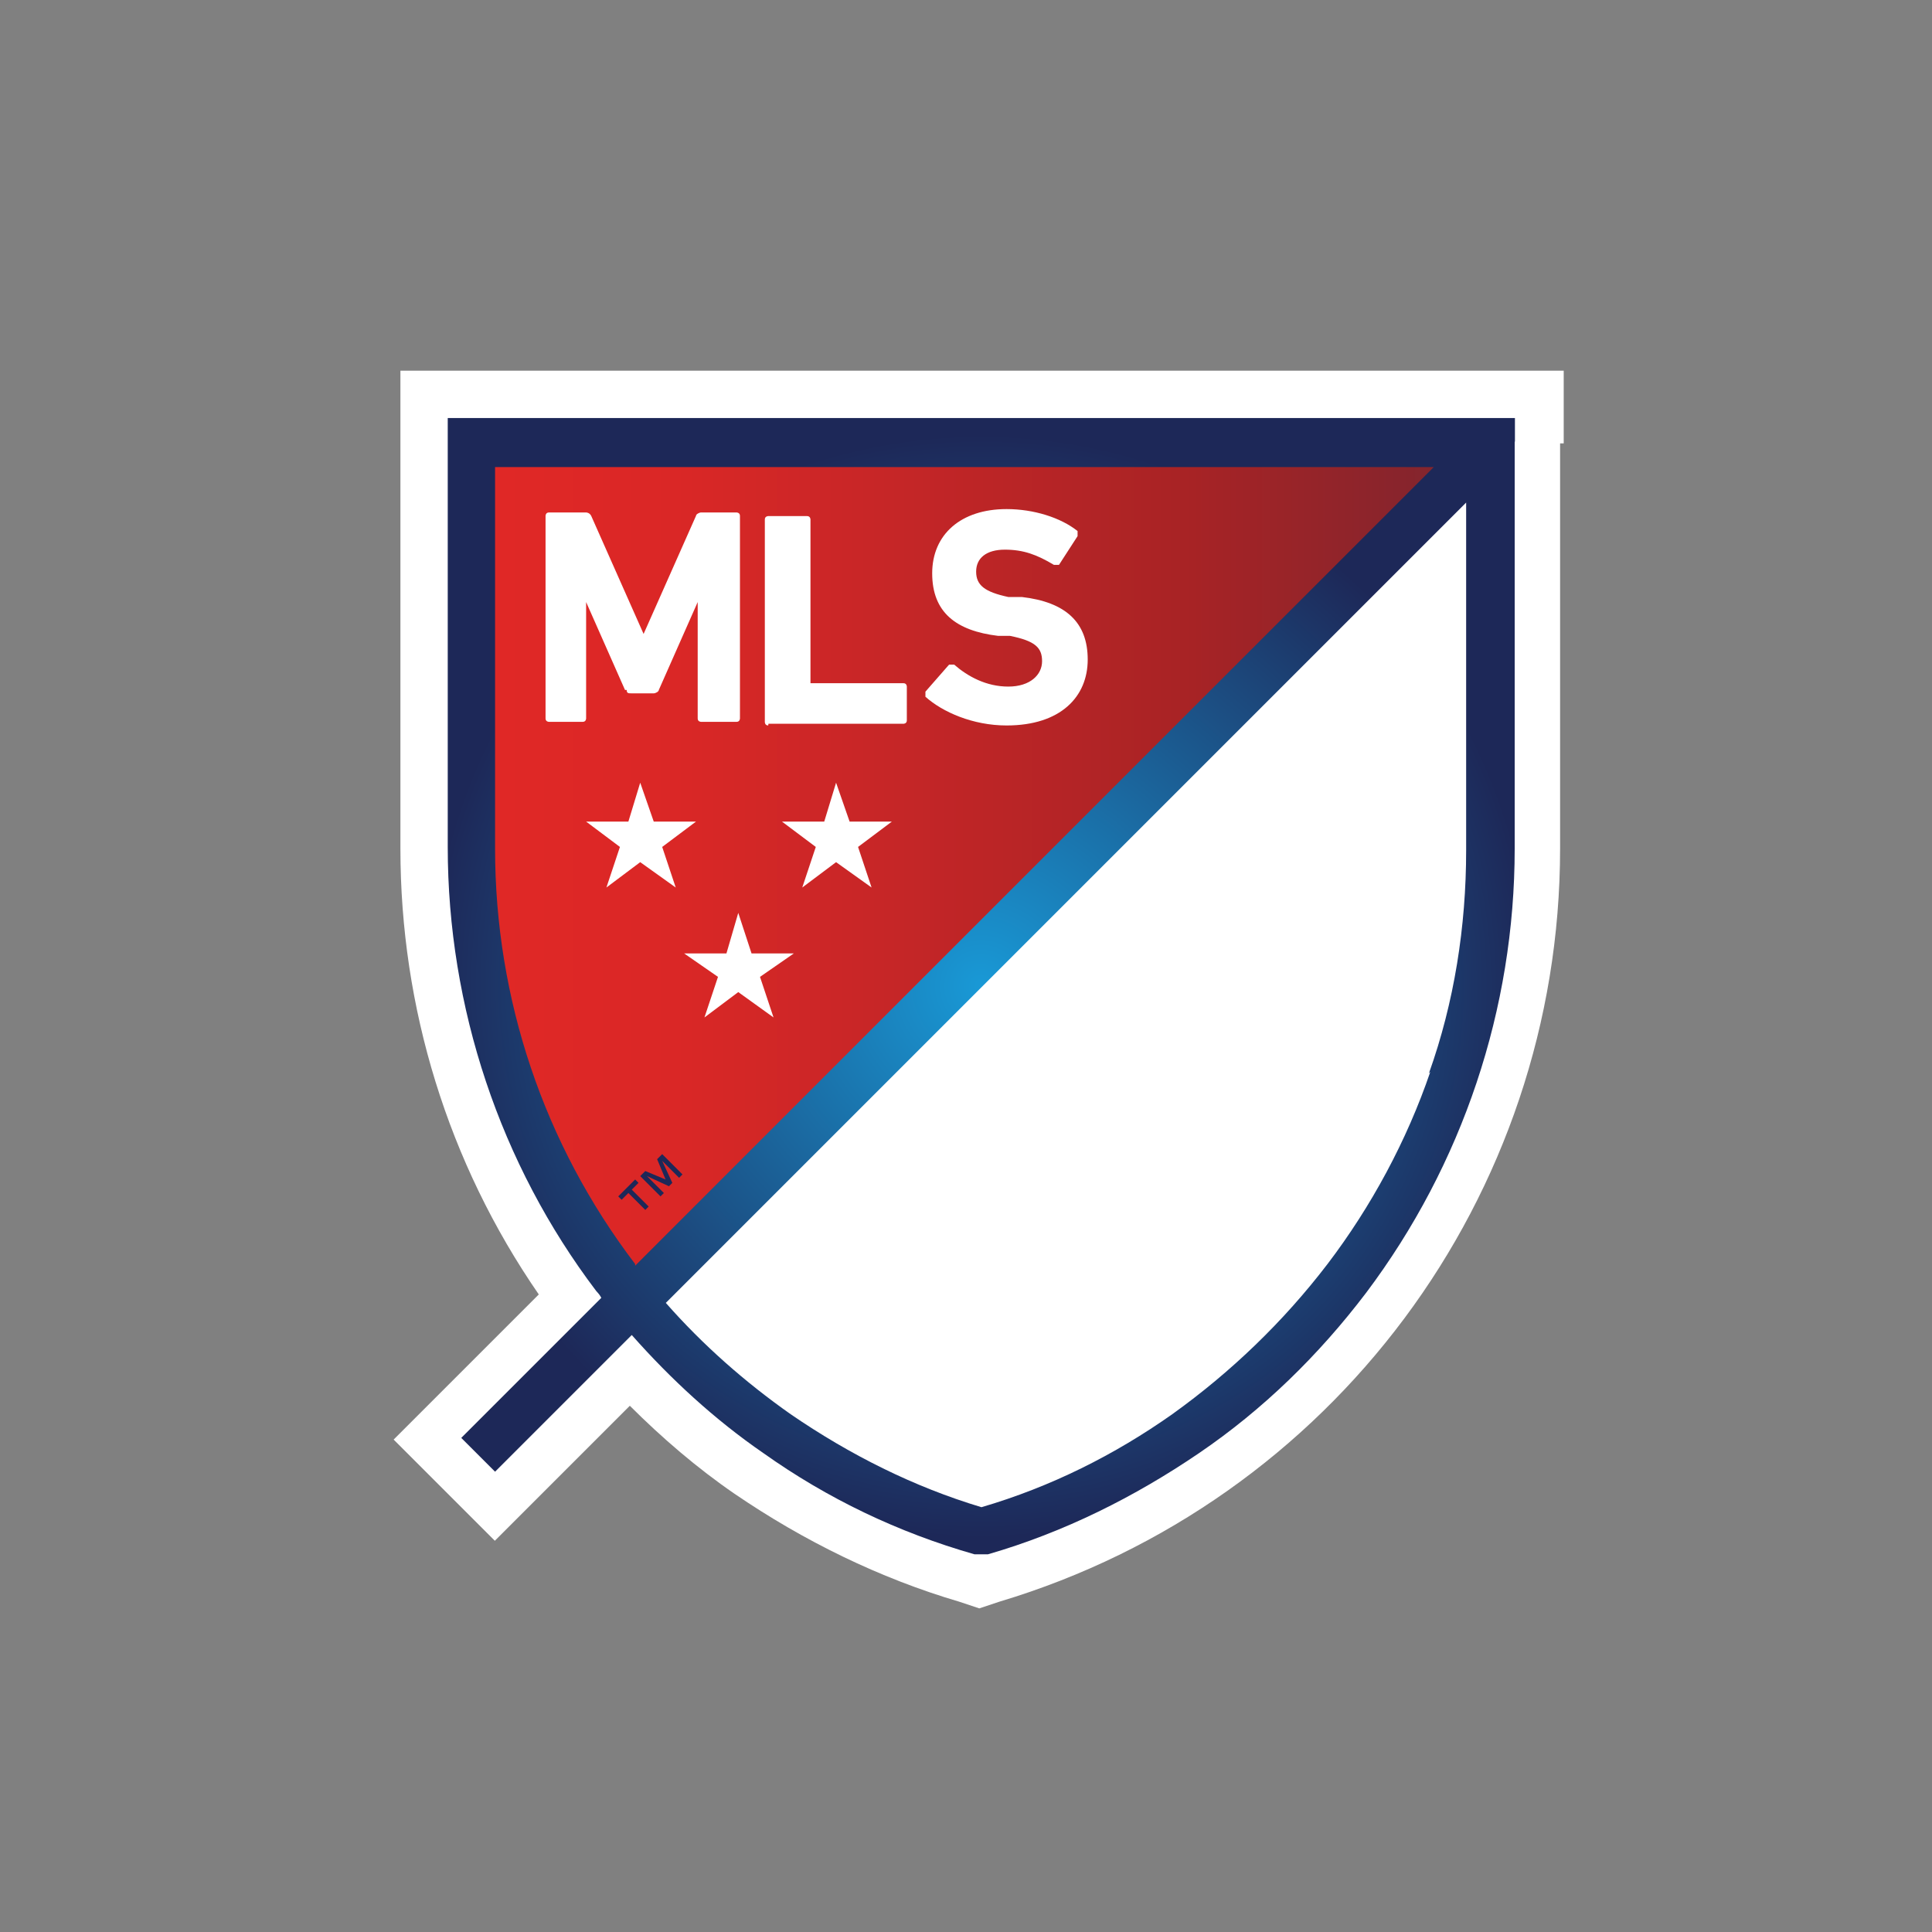
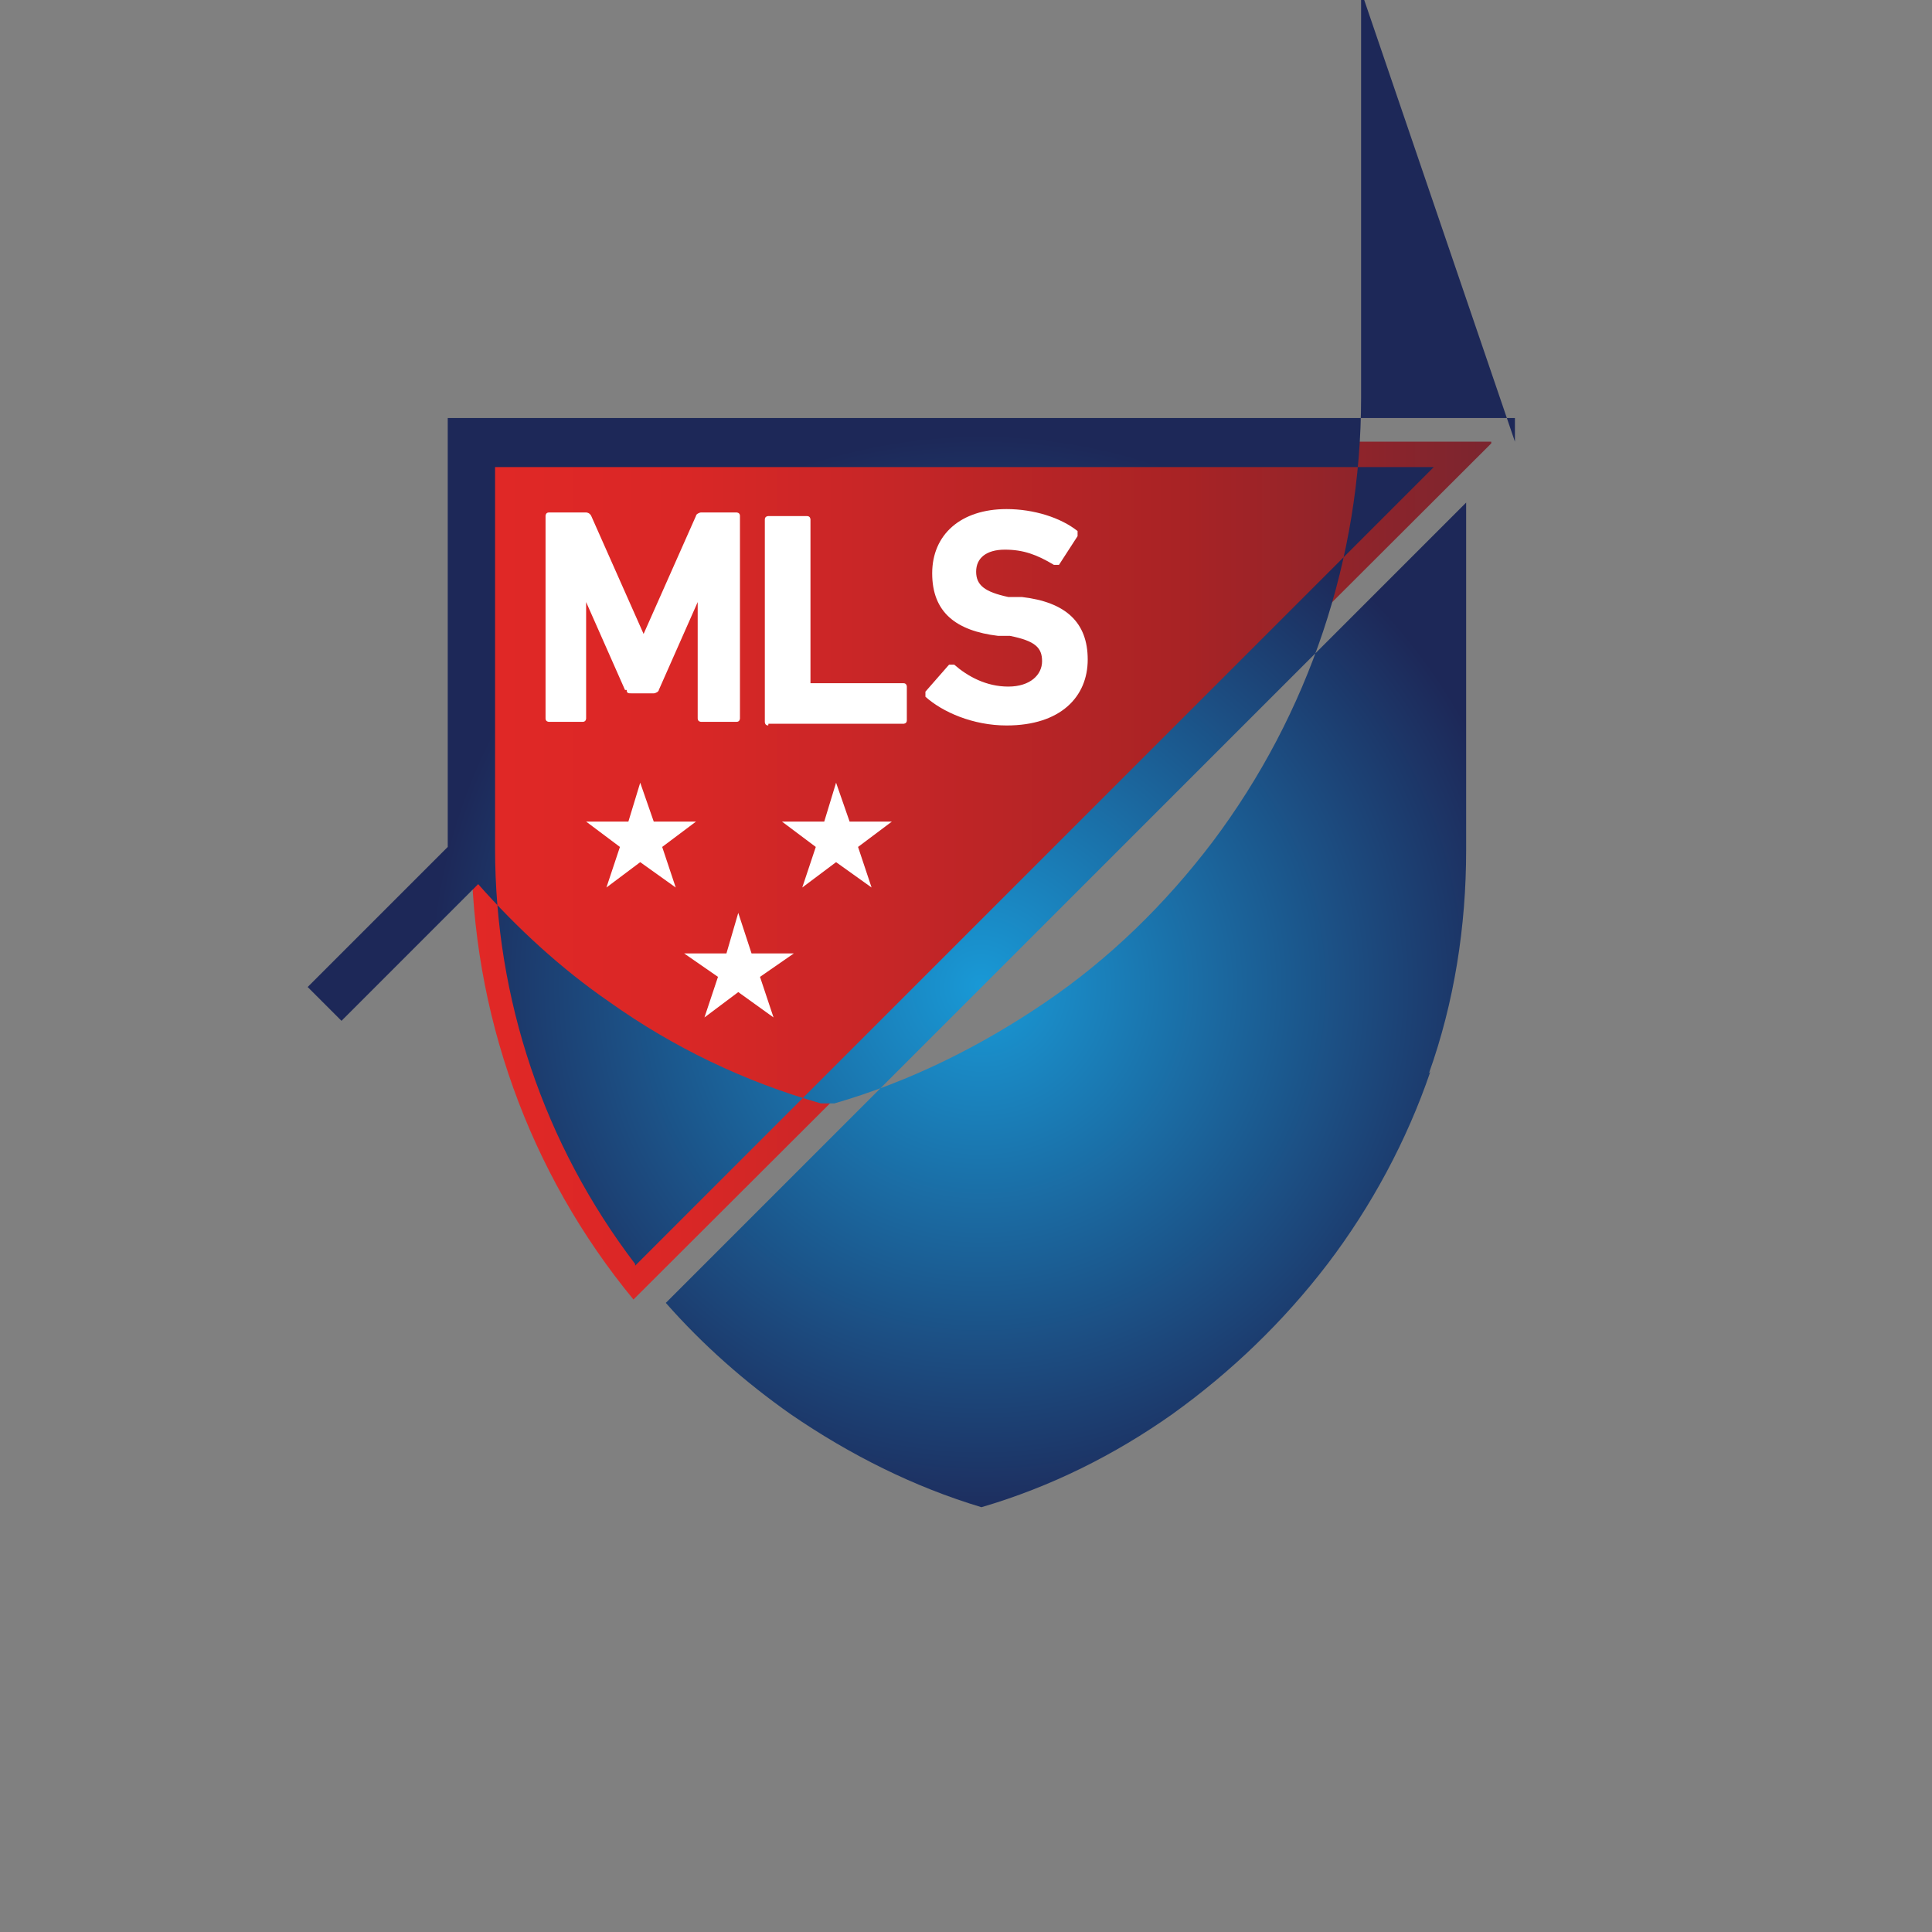
<svg xmlns="http://www.w3.org/2000/svg" id="Layer_1" data-name="Layer 1" version="1.1" viewBox="0 0 800 800">
  <rect x="0" y="0" width="800" height="800" fill="#808080" stroke="none" />
  <defs>
    <style>
      .cls-1 {
        fill: url(#linear-gradient);
      }

      .cls-1, .cls-2, .cls-3, .cls-4 {
        stroke-width: 0px;
      }

      .cls-2 {
        fill: url(#radial-gradient);
      }

      .cls-3 {
        fill: #1d2858;
      }

      .cls-4 {
        fill: #fff;
      }
    </style>
    <linearGradient id="linear-gradient" x1="195.2" y1="-1466.5" x2="617.5" y2="-1466.5" gradientTransform="translate(0 -1106) scale(1 -1)" gradientUnits="userSpaceOnUse">
      <stop offset="0" stop-color="#e12826" />
      <stop offset=".2" stop-color="#da2726" />
      <stop offset=".4" stop-color="#c72627" />
      <stop offset=".7" stop-color="#a82325" />
      <stop offset="1" stop-color="#7b252f" />
      <stop offset="1" stop-color="#79242f" />
    </linearGradient>
    <radialGradient id="radial-gradient" cx="406.3" cy="-1514.4" fx="406.3" fy="-1514.4" r="228.4" gradientTransform="translate(0 -1106) scale(1 -1)" gradientUnits="userSpaceOnUse">
      <stop offset="0" stop-color="#1999d6" />
      <stop offset="1" stop-color="#1d2858" />
    </radialGradient>
  </defs>
  <g id="Layer_2" data-name="Layer 2">
    <g id="Layer_1-2" data-name="Layer 1-2">
      <g>
-         <path class="cls-4" d="M647.5,183.6v-30.1H165.8v197.9c0,65.7,19.6,130,57.3,184.6l-60.1,60.1,41.9,41.9,55.9-55.9c13.3,13.3,28,25.9,43.3,36.4,28.7,19.6,60.1,35,93,44.7l8.4,2.8,8.4-2.8c137.7-41.3,232.1-167.8,232.1-311.8v-167.8h1.4Z" />
        <path class="cls-1" d="M617.5,182.9H195.2v167.8c0,68.5,23.8,134.9,67.1,187.4l355.2-354.5h0v-.7Z" />
-         <path class="cls-4" d="M406.3,633.9c122.4-36.4,211.1-149.6,211.1-283.2v-167.8l-355.2,355.2c37.1,45.4,87.4,79,144,95.8Z" />
        <path class="cls-3" d="M264.4,489.8l-2.8,2.8,7,7-1.4,1.4-7-7-2.8,2.8-1.4-1.4,7-7s1.4,1.4,1.4,1.4ZM275.6,488.4l-3.5-8.4,2.1-2.1,8.4,8.4-1.4,1.4-7-7h0l4.2,9.1-1.4,1.4-9.1-4.2h0l7,7-1.4,1.4-8.4-8.4,2.1-2.1s8.4,3.5,8.4,3.5Z" />
        <g>
          <g>
            <polygon class="cls-4" points="355.3 350.7 360.9 367.5 346.2 357 332.2 367.5 337.8 350.7 323.8 340.2 341.3 340.2 346.2 324.1 351.8 340.2 369.3 340.2 355.3 350.7" />
            <polygon class="cls-4" points="274.2 350.7 288.2 340.2 270.7 340.2 265.1 324.1 260.2 340.2 242.7 340.2 256.7 350.7 251.1 367.5 265.1 357 279.8 367.5 274.2 350.7" />
            <polygon class="cls-4" points="311.2 394.8 305.7 378 300.8 394.8 283.3 394.8 297.3 404.5 291.7 421.3 305.7 410.8 320.3 421.3 314.7 404.5 328.7 394.8 311.2 394.8" />
          </g>
          <g>
            <path class="cls-4" d="M258.8,285.7l-16.1-36.4h0v48.2s0,1.4-1.4,1.4h-14s-1.4,0-1.4-1.4h0v-83.9s0-1.4,1.4-1.4h15.4s1.4,0,2.1,1.4l21.7,48.9h0l21.7-48.9c0-.7,1.4-1.4,2.1-1.4h14.7s1.4,0,1.4,1.4h0v83.9s0,1.4-1.4,1.4h-14.7s-1.4,0-1.4-1.4h0v-48.2h0l-16.1,36.4c0,.7-1.4,1.4-2.1,1.4h-9.1c-1.4,0-2.1,0-2.1-1.4" />
            <path class="cls-4" d="M318.2,299.7h55.9s1.4,0,1.4-1.4h0v-14s0-1.4-1.4-1.4h-38.5v-67.8s0-1.4-1.4-1.4h-16.1s-1.4,0-1.4,1.4h0v83.9s0,1.4,1.4,1.4h0" />
            <path class="cls-4" d="M422.4,247.2h-4.9c-9.8-2.1-13.3-4.9-13.3-10.5s4.2-9.1,11.9-9.1,13.3,2.1,20.3,6.3h2.1l7.7-11.9v-2.1c-7-5.6-18.2-9.1-29.4-9.1-18.9,0-30.8,10.5-30.8,26.6s9.8,23.8,27.3,25.9h4.9c10.5,2.1,13.3,4.9,13.3,10.5s-4.9,10.5-14,10.5-16.8-4.2-22.4-9.1h-2.1l-9.8,11.2v2.1c7,6.3,19.6,11.9,33.6,11.9,22.4,0,33.6-11.9,33.6-27.3s-9.1-23.8-27.3-25.9" />
          </g>
        </g>
-         <path class="cls-2" d="M627.3,182.9v-9.8H185.4v177.6c0,66.4,21.7,131.4,61.5,183.9,0,0,1.4,1.4,2.1,2.8l-58,58,14,14,56.6-56.6c16.1,18.2,34.3,35,54.5,48.9,26.6,18.9,55.9,32.9,87.4,41.9h5.6c31.5-9.1,60.8-23.8,87.4-41.9s49.6-40.6,69.2-66.4c39.9-53.1,61.5-117.5,61.5-183.9v-167.8h0v-.7ZM263,523.4c-37.8-49.6-58-109.8-58-172v-158h388.7l-330.7,330.7h0v-.7ZM592.3,443.7c-9.8,28.7-24.5,55.9-42.6,79.7-18.2,23.8-39.9,44.7-64.3,62.2-23.8,16.8-50.3,30.1-79,38.5-28-8.4-54.5-21.7-79-38.5-18.9-13.3-36.4-28.7-51.7-46.1l331.4-331.4v144c0,31.5-4.9,62.9-15.4,92.3h0l.7-.7Z" />
+         <path class="cls-2" d="M627.3,182.9v-9.8H185.4v177.6l-58,58,14,14,56.6-56.6c16.1,18.2,34.3,35,54.5,48.9,26.6,18.9,55.9,32.9,87.4,41.9h5.6c31.5-9.1,60.8-23.8,87.4-41.9s49.6-40.6,69.2-66.4c39.9-53.1,61.5-117.5,61.5-183.9v-167.8h0v-.7ZM263,523.4c-37.8-49.6-58-109.8-58-172v-158h388.7l-330.7,330.7h0v-.7ZM592.3,443.7c-9.8,28.7-24.5,55.9-42.6,79.7-18.2,23.8-39.9,44.7-64.3,62.2-23.8,16.8-50.3,30.1-79,38.5-28-8.4-54.5-21.7-79-38.5-18.9-13.3-36.4-28.7-51.7-46.1l331.4-331.4v144c0,31.5-4.9,62.9-15.4,92.3h0l.7-.7Z" />
      </g>
    </g>
  </g>
</svg>